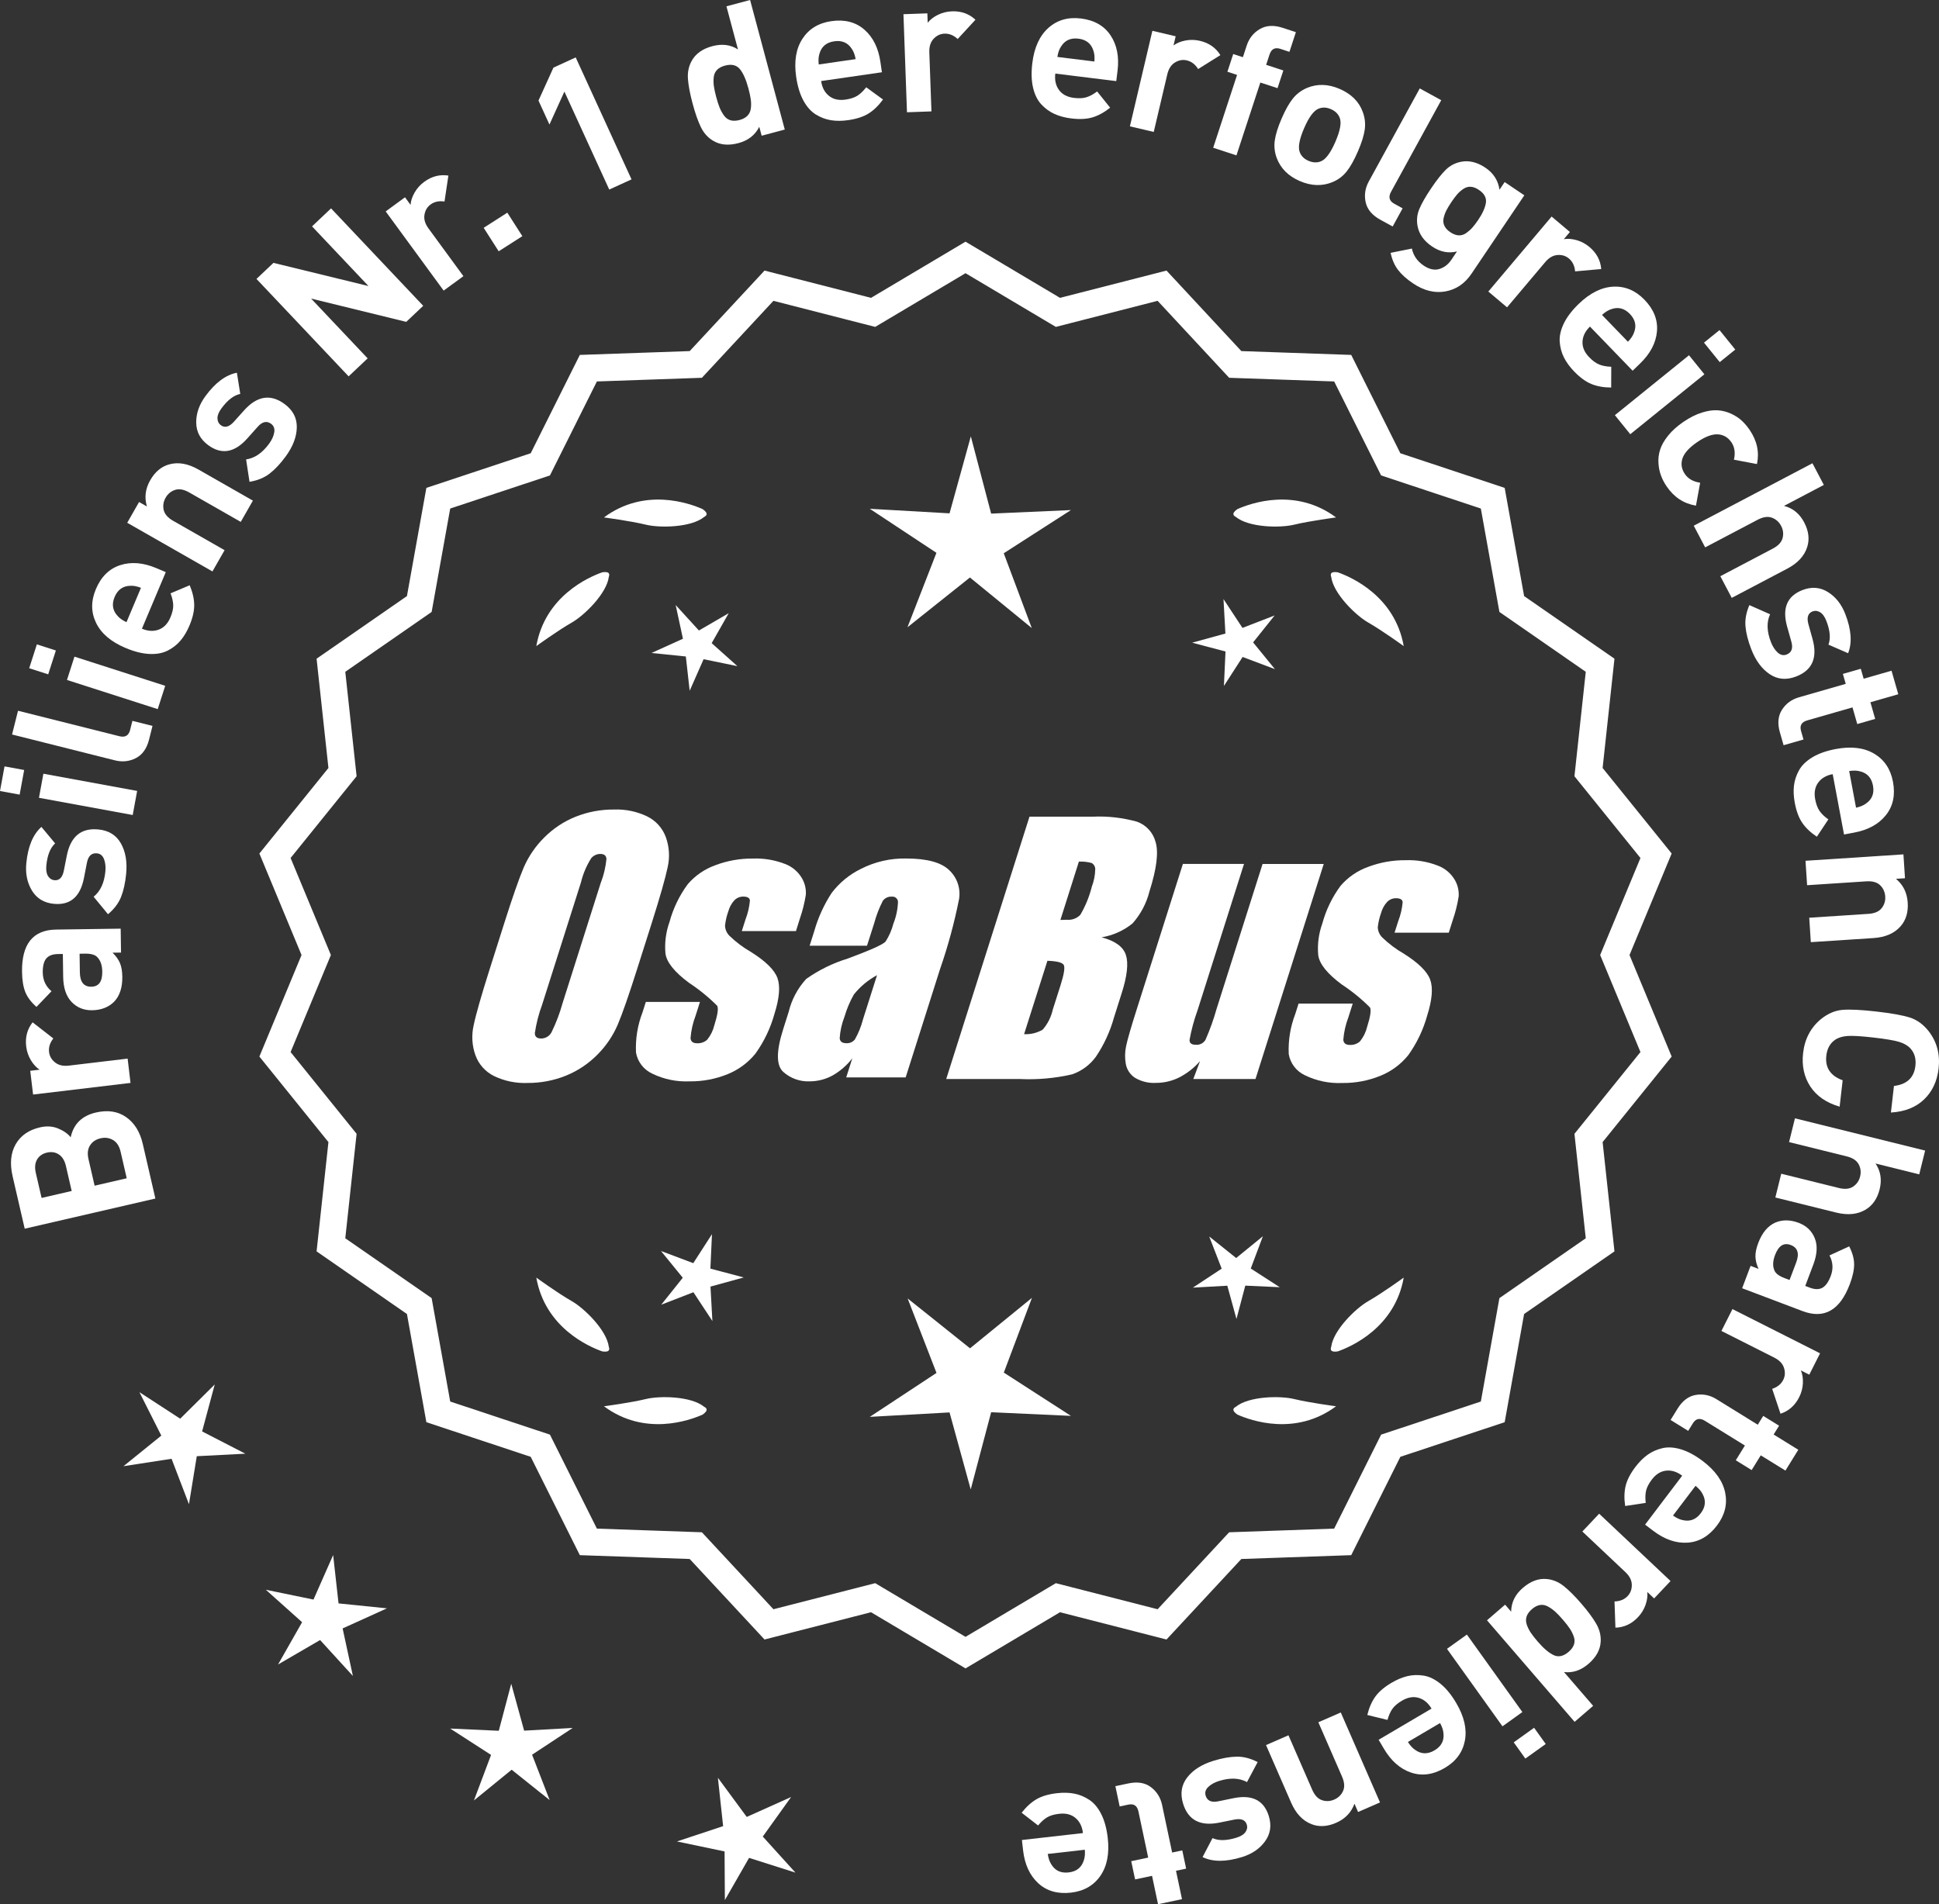
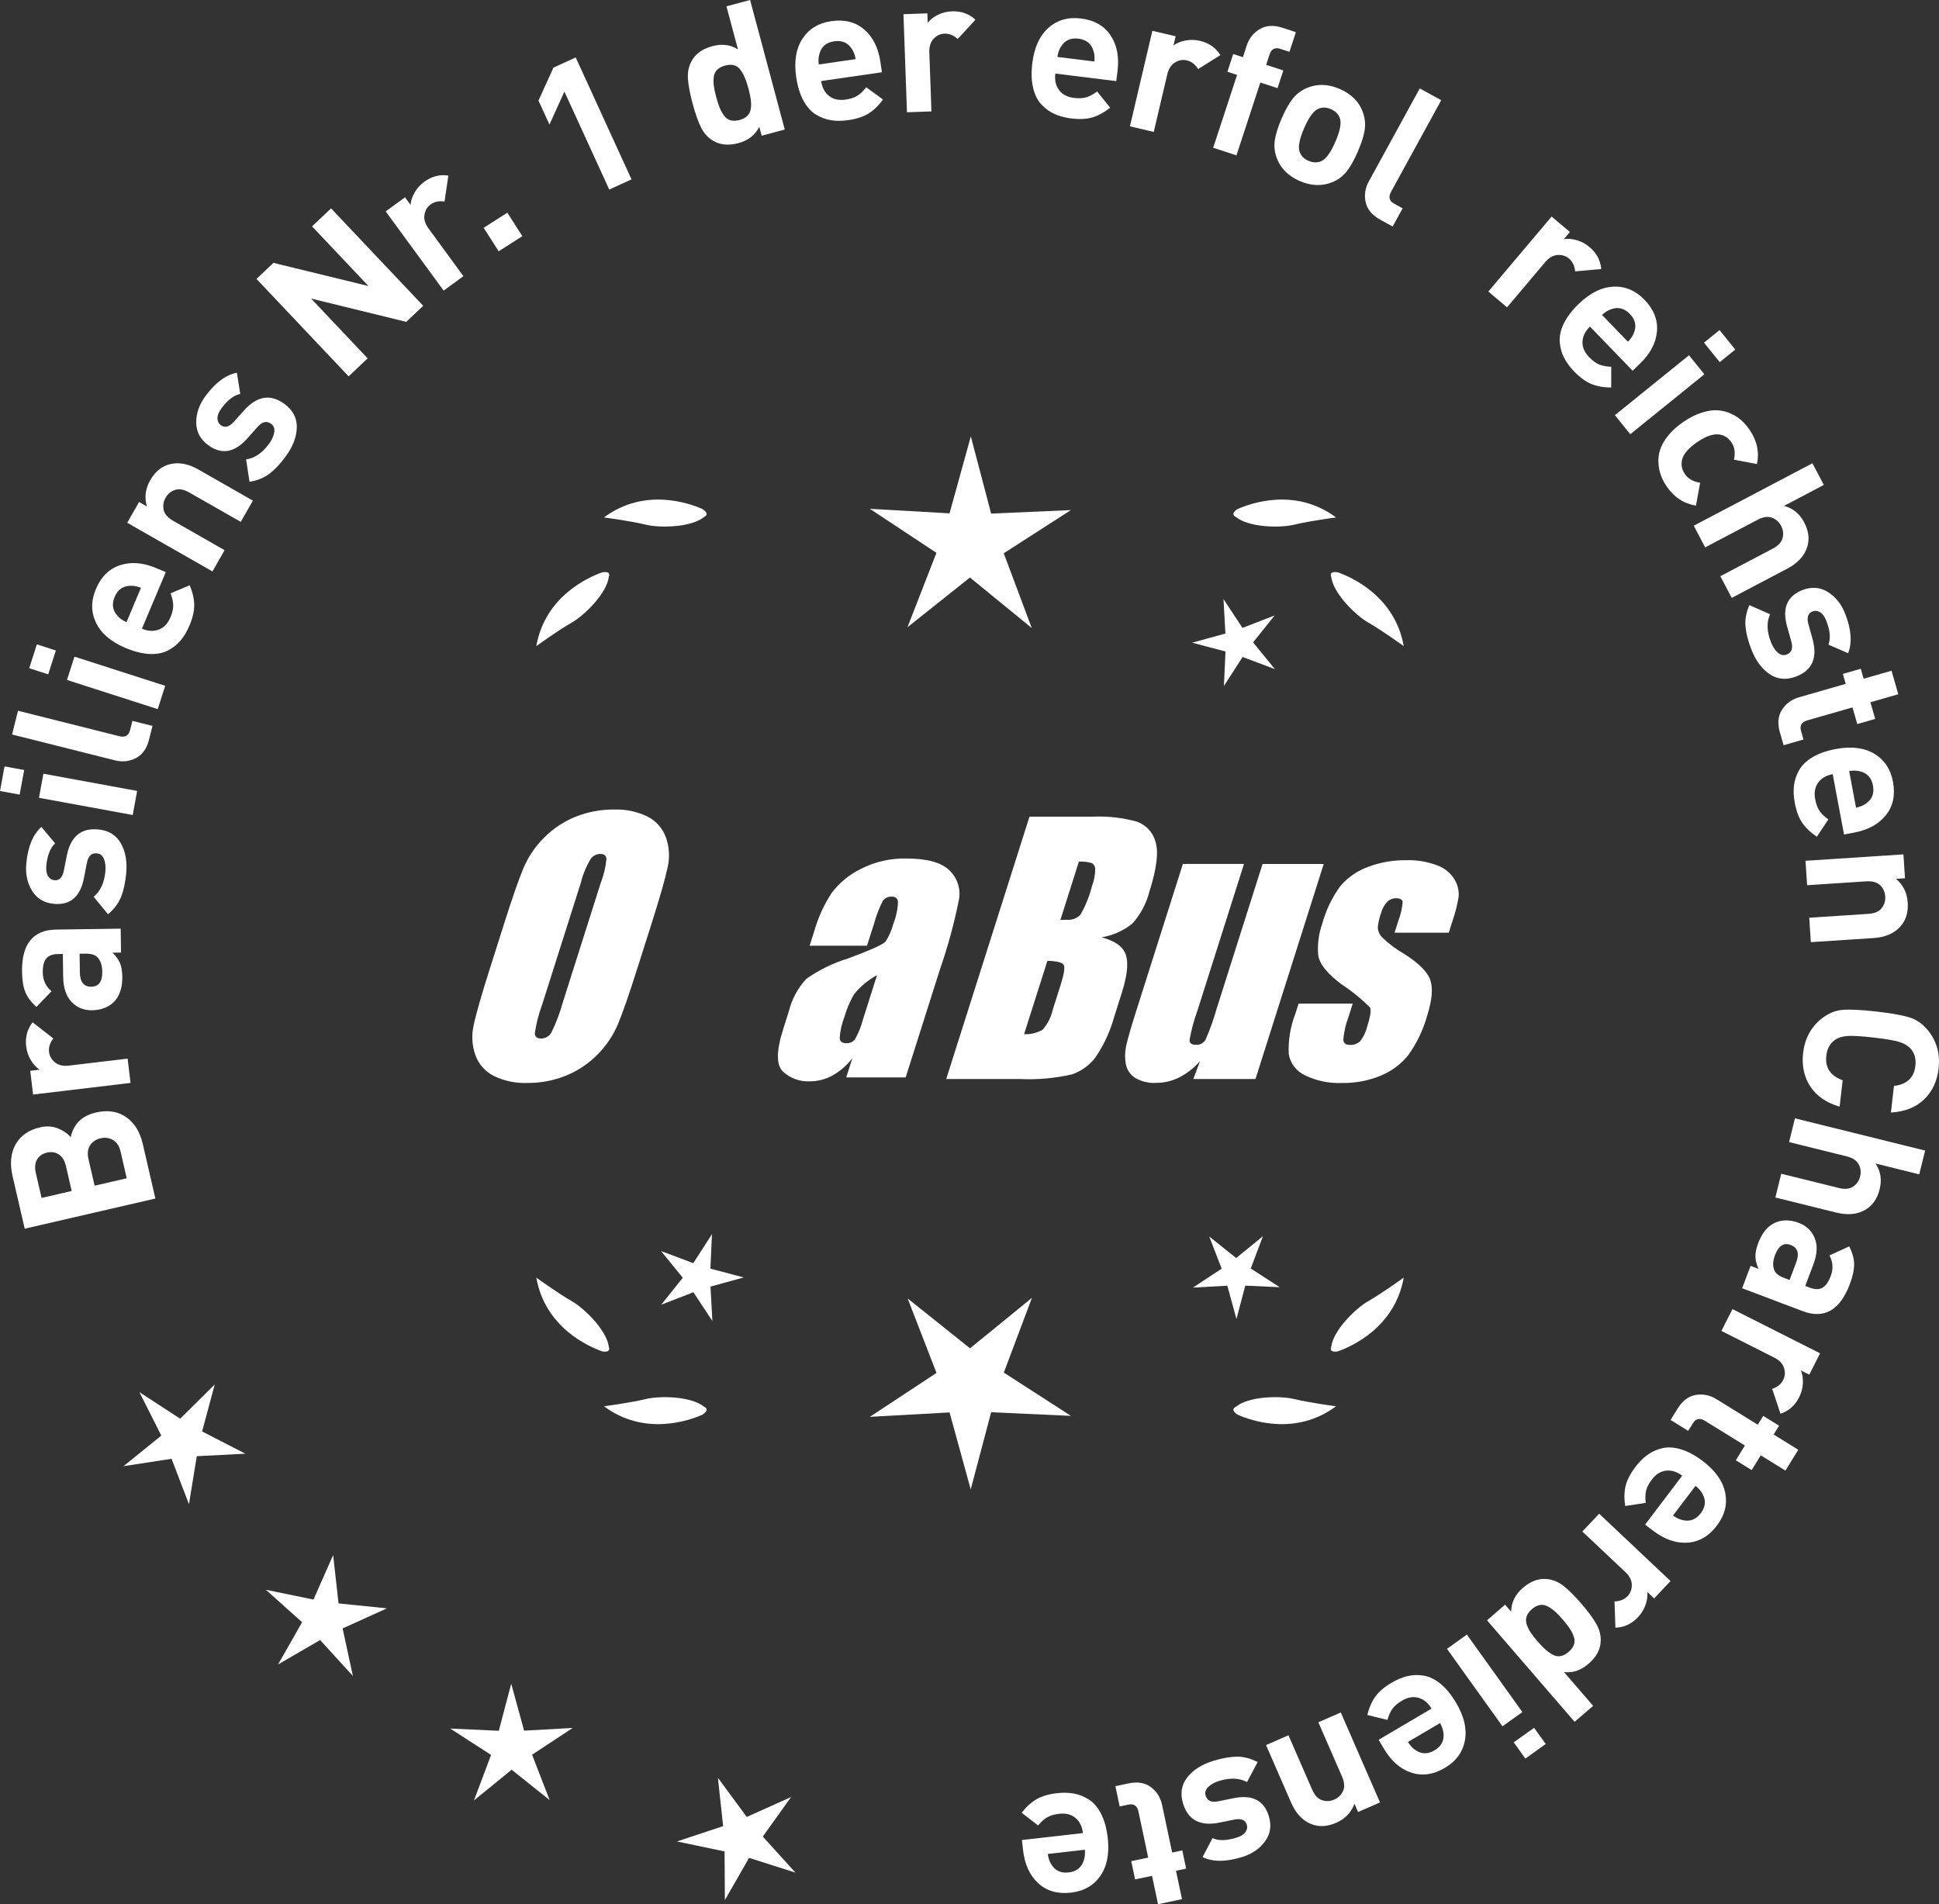
<svg xmlns="http://www.w3.org/2000/svg" id="Layer_2" data-name="Layer 2" viewBox="0 0 298.526 293.186">
  <rect x="0" y="0" width="298.526" height="293.186" fill="#333333" stroke="none" />
  <defs>
    <style>
      .cls-1 {
        stroke: #fff;
        stroke-miterlimit: 10;
        stroke-width: 1.078px;
      }

      .cls-1, .cls-2 {
        fill: #fff;
      }
    </style>
  </defs>
  <g id="Layer_1-2" data-name="Layer 1">
    <g>
      <g>
        <polygon class="cls-2" points="33.062 213.159 27.743 218.432 21.465 214.347 24.836 221.035 19.011 225.744 26.414 224.604 29.092 231.599 30.296 224.207 37.776 223.821 31.117 220.392 33.062 213.159" />
        <polygon class="cls-2" points="52.122 246.871 51.29 239.428 48.265 246.28 40.928 244.77 46.51 249.765 42.808 256.276 49.283 252.511 54.331 258.045 52.751 250.723 59.573 247.631 52.122 246.871" />
        <polygon class="cls-2" points="80.695 266.463 78.708 259.24 76.792 266.482 69.31 266.139 75.604 270.199 72.967 277.209 78.773 272.477 84.625 277.153 81.918 270.168 88.173 266.047 80.695 266.463" />
        <polygon class="cls-2" points="117.437 282.768 121.801 276.68 114.967 279.747 110.526 273.715 111.331 281.163 104.222 283.523 111.553 285.059 111.601 292.549 115.327 286.051 122.465 288.32 117.437 282.768" />
      </g>
-       <path class="cls-1" d="M148.651,256.251l-14.465-8.599-16.302,4.175-11.457-12.326-16.818-.586-7.52-15.055-15.972-5.301-2.974-16.563-13.831-9.586,1.813-16.73-10.57-13.094,6.453-15.542-6.453-15.542,10.57-13.094-1.813-16.73,13.831-9.586,2.974-16.563,15.972-5.301,7.52-15.055,16.818-.586,11.457-12.326,16.302,4.175,14.465-8.599,14.465,8.599,16.302-4.175,11.457,12.326,16.818.586,7.52,15.055,15.972,5.301,2.974,16.563,13.831,9.586-1.813,16.73,10.57,13.094-6.453,15.542,6.453,15.542-10.57,13.094,1.813,16.73-13.831,9.586-2.974,16.563-15.972,5.301-7.52,15.055-16.818.586-11.457,12.326-16.302-4.175-14.465,8.599ZM134.663,244.333l13.988,8.315,13.988-8.315,15.764,4.038,11.079-11.92,16.263-.567,7.272-14.558,15.445-5.126,2.876-16.017,13.375-9.27-1.753-16.179,10.222-12.662-6.24-15.029,6.24-15.029-10.222-12.662,1.753-16.178-13.375-9.27-2.876-16.017-15.445-5.126-7.272-14.558-16.263-.567-11.079-11.92-15.764,4.038-13.988-8.316-13.988,8.316-15.764-4.038-11.079,11.92-16.263.567-7.272,14.558-15.445,5.126-2.876,16.017-13.375,9.27,1.753,16.178-10.222,12.662,6.24,15.029-6.24,15.029,10.222,12.662-1.753,16.179,13.375,9.27,2.876,16.017,15.445,5.126,7.272,14.558,16.263.567,11.079,11.92,15.764-4.038Z" />
      <g>
        <polygon class="cls-2" points="109.371 195.326 109.614 190.02 106.736 194.484 101.765 192.613 105.12 196.73 101.805 200.88 106.757 198.961 109.679 203.396 109.385 198.093 114.506 196.684 109.371 195.326" />
        <polygon class="cls-2" points="158.877 199.825 149.346 207.594 139.739 199.918 144.182 211.384 133.913 218.149 146.191 217.466 149.451 229.322 152.596 217.435 164.88 217.998 154.546 211.334 158.877 199.825" />
        <polygon class="cls-2" points="192.565 195.308 194.435 190.338 190.319 193.693 186.169 190.378 188.088 195.33 183.653 198.252 188.956 197.957 190.364 203.078 191.723 197.944 197.028 198.187 192.565 195.308" />
      </g>
      <g>
        <path class="cls-2" d="M190.265,216.602c-.197.099-.32.215-.359.348-.001.002-.003.003-.005.005.001 0.0.002.001.003.001-.063.227.115.505.606.846,2.043.909,8.925,3.375,15.191-1.283,0,0-4.07-.534-6.459-1.115-2.166-.527-6.98-.443-8.977,1.198Z" />
        <path class="cls-2" d="M204.929,207.868c0.0.002-0.0.004-0.0.007.001-0.0.002-.001.003-.001.11.208.43.288,1.022.199,2.109-.742,8.805-3.676,10.161-11.365,0,0-3.325,2.407-5.461,3.625-1.936,1.104-5.378,4.471-5.703,7.036-.075.207-.085.376-.022.5Z" />
      </g>
      <g>
        <path class="cls-2" d="M108.419,216.602c.197.099.32.215.359.348.001.002.003.003.005.005-.001 0-.002.001-.003.001.063.227-.115.505-.606.846-2.043.909-8.925,3.375-15.191-1.283,0,0,4.07-.534,6.459-1.115,2.166-.527,6.98-.443,8.977,1.198Z" />
        <path class="cls-2" d="M93.755,207.868c-0.0.002 0.0.004 0.0.007-.001-0-.002-.001-.003-.001-.11.208-.43.288-1.022.199-2.109-.742-8.805-3.676-10.161-11.365,0,0,3.325,2.407,5.461,3.625,1.936,1.104,5.378,4.471,5.703,7.036.075.207.085.376.022.5Z" />
      </g>
      <g>
        <path class="cls-2" d="M108.419,79.586c.197-.099.32-.215.359-.348.001-.002.003-.003.005-.005-.001-0-.002-.001-.003-.001.063-.227-.115-.505-.606-.846-2.043-.909-8.925-3.375-15.191,1.283,0,0,4.07.534,6.459,1.115,2.166.527,6.98.443,8.977-1.198Z" />
        <path class="cls-2" d="M93.755,88.319c-0-.002 0-.004 0-.007-.001 0-.002.001-.003.001-.11-.208-.43-.288-1.022-.199-2.109.742-8.805,3.676-10.161,11.365,0,0,3.325-2.407,5.461-3.625,1.936-1.104,5.378-4.471,5.703-7.036.075-.207.085-.376.022-.5Z" />
      </g>
      <g>
        <path class="cls-2" d="M190.265,79.586c-.197-.099-.32-.215-.359-.348-.001-.002-.003-.003-.005-.005.001-0.0.002-.001.003-.001-.063-.227.115-.505.606-.846,2.043-.909,8.925-3.375,15.191,1.283,0,0-4.07.534-6.459,1.115-2.166.527-6.98.443-8.977-1.198Z" />
        <path class="cls-2" d="M204.929,88.319c0-.002-0-.004-0-.007.001 0.0.002.001.003.001.11-.208.43-.288,1.022-.199,2.109.742,8.805,3.676,10.161,11.365,0,0-3.325-2.407-5.461-3.625-1.936-1.104-5.378-4.471-5.703-7.036-.075-.207-.085-.376-.022-.5Z" />
      </g>
      <g id="Group_4" data-name="Group 4">
        <g id="Group_1" data-name="Group 1">
          <path id="Path_1" data-name="Path 1" class="cls-2" d="M98.109,149.145c-1.287,4.058-2.289,6.932-3.006,8.623-.743,1.73-1.811,3.301-3.145,4.628-1.374,1.392-3.018,2.488-4.831,3.221-1.89.759-3.911,1.14-5.947,1.123-1.762.067-3.514-.296-5.104-1.059-1.333-.652-2.362-1.794-2.872-3.188-.534-1.48-.633-3.081-.285-4.615.343-1.661,1.174-4.572,2.493-8.734l2.193-6.911c1.287-4.058,2.289-6.932,3.006-8.623.743-1.73,1.811-3.301,3.145-4.628,1.374-1.392,3.018-2.488,4.831-3.221,1.89-.757,3.911-1.138,5.947-1.12,1.762-.067,3.514.296,5.104,1.059,1.332.654,2.36,1.796,2.872,3.189.534,1.48.633,3.082.285,4.616-.343,1.661-1.173,4.571-2.492,8.731l-2.194,6.909ZM92.518,135.871c.442-1.159.728-2.373.849-3.608-.025-.526-.342-.786-.951-.786-.528.006-1.028.236-1.375.634-.738,1.153-1.278,2.422-1.598,3.754l-5.99,18.863c-.521,1.405-.892,2.861-1.11,4.343,0,.552.337.824.98.824.663-.002,1.272-.367,1.586-.951.708-1.449,1.281-2.96,1.712-4.514l5.891-18.565.005.005Z" />
-           <path id="Path_2" data-name="Path 2" class="cls-2" d="M122.545,143.353h-8.337l.571-1.795c.36-.932.588-1.91.678-2.904-.032-.406-.374-.609-1.027-.609-.511-.005-1.002.199-1.36.563-.44.48-.76,1.059-.932,1.687-.261.721-.434,1.471-.516,2.234.027.588.273,1.145.692,1.559.987.957,2.09,1.787,3.283,2.47,2.283,1.433,3.65,2.78,4.102,4.039.45,1.262.298,3.1-.469,5.516-.606,2.188-1.593,4.253-2.916,6.099-1.134,1.403-2.607,2.494-4.28,3.17-1.866.76-3.866,1.137-5.881,1.11-1.989.089-3.969-.323-5.758-1.198-1.308-.611-2.234-1.824-2.479-3.246-.096-2.11.247-4.217,1.008-6.188l.507-1.598h8.334l-.665,2.097c-.426,1.113-.691,2.281-.786,3.469.038.533.375.799.995.799.573.035,1.136-.159,1.566-.539.535-.66.914-1.431,1.11-2.258.501-1.579.646-2.568.436-2.968-1.324-1.328-2.782-2.516-4.35-3.545-2.238-1.661-3.445-3.17-3.62-4.527-.144-1.635.068-3.281.622-4.825.569-2.111,1.53-4.096,2.831-5.852,1.142-1.318,2.605-2.319,4.247-2.904,1.841-.694,3.795-1.04,5.763-1.02,1.695-.065,3.385.22,4.965.837,1.093.416,2.01,1.195,2.597,2.206.446.77.652,1.655.589,2.543-.197,1.246-.505,2.473-.919,3.665l-.603,1.927v-.013Z" />
          <path id="Path_3" data-name="Path 3" class="cls-2" d="M133.483,145.605h-8.832l.704-2.219c.594-2.102,1.506-4.101,2.703-5.929,1.19-1.558,2.727-2.818,4.489-3.678,2.159-1.102,4.557-1.651,6.981-1.598,3.183,0,5.391.602,6.626,1.807,1.207,1.138,1.77,2.801,1.503,4.439-.732,3.678-1.717,7.301-2.948,10.842l-5.275,16.619h-9.151l.939-2.948c-.833,1.085-1.877,1.991-3.069,2.663-1.084.587-2.299.892-3.532.888-1.495.057-2.952-.476-4.058-1.483-1.059-.989-1.059-3.155,0-6.499l.863-2.723c.457-1.89,1.387-3.633,2.701-5.066,1.961-1.384,4.13-2.445,6.425-3.145,3.5-1.3,5.432-2.171,5.795-2.614.543-.846.947-1.772,1.198-2.745.429-1.076.669-2.218.71-3.376-.029-.466-.43-.82-.895-.792-.018.001-.037.003-.055.005-.549-.041-1.079.21-1.395.66-.559,1.094-1.001,2.244-1.319,3.43l-1.105,3.462ZM135.027,150.144c-1.375.739-2.587,1.749-3.563,2.968-.617,1.087-1.105,2.242-1.452,3.442-.417,1.06-.665,2.179-.735,3.316.057.494.387.748,1.008.748.515.039,1.016-.18,1.337-.584.548-.968.966-2.005,1.243-3.082l2.162-6.809Z" />
        </g>
        <g id="Group_3" data-name="Group 3">
          <path id="Path_7" data-name="Path 7" class="cls-2" d="M158.49,125.739h9.778c2.286-.102,4.574.159,6.778.773,1.417.502,2.491,1.676,2.866,3.132.482,1.573.169,4.102-.939,7.589-.458,1.832-1.352,3.527-2.606,4.939-1.376,1.117-3.019,1.855-4.768,2.143,2.092.552,3.341,1.458,3.747,2.732s.191,3.227-.647,5.852l-1.186,3.747c-.599,2.16-1.543,4.209-2.797,6.068-.911,1.247-2.181,2.187-3.64,2.694-2.64.61-5.352.853-8.059.723h-11.338l12.82-40.394h-.012ZM161.261,147.922l-3.594,11.305c1.003.055,2-.187,2.866-.697.763-.878,1.295-1.933,1.548-3.069l1.198-3.766c.552-1.731.712-2.779.481-3.145-.229-.368-1.059-.571-2.505-.622l.005-.007ZM166.105,132.654l-2.847,8.985c.425-.019.755-.025.989-.025.773.074,1.538-.207,2.08-.762.796-1.36,1.394-2.827,1.775-4.356.325-.849.501-1.747.519-2.656.007-.396-.201-.766-.545-.964-.638-.177-1.299-.25-1.96-.218l-.012-.003Z" />
          <path id="Path_8" data-name="Path 8" class="cls-2" d="M203.8,133.024l-10.506,33.107h-9.574l1.034-2.752c-.9,1.034-1.989,1.886-3.208,2.511-1.107.552-2.327.839-3.563.837-1.145.071-2.284-.208-3.267-.799-.732-.487-1.233-1.252-1.389-2.118-.163-.914-.146-1.851.051-2.759.197-.957.742-2.86,1.649-5.7l7.089-22.332h9.409l-7.152,22.528c-.542,1.492-.956,3.028-1.236,4.59,0,.481.317.723.97.723.596.053,1.171-.237,1.483-.748.687-1.562,1.264-3.17,1.725-4.812l7.07-22.28h9.409l.005.004Z" />
          <path id="Path_9" data-name="Path 9" class="cls-2" d="M223.042,143.607h-8.338l.571-1.795c.36-.932.588-1.91.678-2.904-.032-.406-.374-.609-1.027-.609-.511-.004-1.001.199-1.359.563-.44.48-.76,1.059-.932,1.687-.26.721-.432,1.47-.514,2.231.027.588.273,1.145.692,1.559.986.958,2.089,1.788,3.281,2.472,2.283,1.433,3.65,2.78,4.102,4.039.45,1.262.298,3.1-.469,5.516-.606,2.188-1.593,4.253-2.916,6.099-1.134,1.403-2.607,2.494-4.28,3.17-1.866.76-3.866,1.137-5.881,1.11-1.989.089-3.969-.323-5.758-1.198-1.308-.611-2.234-1.824-2.479-3.246-.096-2.11.247-4.217,1.008-6.188l.507-1.598h8.338l-.665,2.099c-.426,1.113-.691,2.281-.786,3.469.038.533.375.799.995.799.573.035,1.136-.159,1.566-.539.535-.66.914-1.431,1.11-2.258.501-1.579.646-2.568.436-2.968-1.324-1.328-2.782-2.516-4.35-3.545-2.238-1.661-3.445-3.17-3.62-4.527-.144-1.635.068-3.281.622-4.825.569-2.111,1.53-4.096,2.831-5.852,1.142-1.318,2.605-2.319,4.247-2.904,1.841-.694,3.795-1.04,5.763-1.02,1.695-.065,3.385.22,4.965.837,1.096.414,2.016,1.194,2.606,2.206.446.77.652,1.655.589,2.543-.197,1.246-.505,2.473-.919,3.665l-.609,1.921-.007-.009Z" />
        </g>
      </g>
      <g>
        <path class="cls-2" d="M14.764,171.291c1.828-.422,3.381-.185,4.659.71,1.277.896,2.13,2.267,2.556,4.113l1.943,8.42-20.118,4.644-1.866-8.082c-.447-1.94-.289-3.579.474-4.916.763-1.336,2.011-2.205,3.744-2.604,1.016-.235,1.949-.177,2.793.173.845.351,1.49.802,1.934,1.354.44-2.046,1.735-3.317,3.882-3.812ZM9.068,177.754c-.527-.354-1.14-.451-1.838-.29-.696.161-1.205.516-1.525,1.066-.318.55-.382,1.239-.191,2.068l.888,3.843,4.633-1.07-.886-3.843c-.192-.829-.552-1.42-1.08-1.775ZM17.41,175.531c-.575-.344-1.221-.433-1.938-.268-.716.166-1.251.527-1.608,1.086s-.438,1.262-.242,2.11l.945,4.097,4.944-1.141-.945-4.097c-.196-.848-.581-1.443-1.156-1.787Z" />
        <path class="cls-2" d="M5.021,157.404l3.188,2.482c-.523.666-.742,1.364-.656,2.094.076.633.384,1.166.922,1.598s1.249.596,2.132.491l9.042-1.079.446,3.743-15.002,1.791-.437-3.657,1.439-.172c-.506-.329-.953-.815-1.342-1.46-.388-.645-.629-1.351-.721-2.119-.169-1.42.16-2.657.988-3.71Z" />
        <path class="cls-2" d="M18.58,142.981l.053,3.683-1.305.019c.529.514.909,1.045,1.139,1.593s.352,1.247.364,2.097c.024,1.682-.403,2.975-1.279,3.876-.858.844-1.983,1.275-3.374,1.295-1.276.019-2.331-.411-3.166-1.289-.834-.877-1.264-2.167-1.287-3.868l-.05-3.508-.754.011c-.832.012-1.434.243-1.805.693-.369.45-.547,1.168-.533,2.153.017,1.18.465,2.14,1.346,2.881l-2.315,2.411c-.821-.723-1.394-1.483-1.715-2.281-.32-.797-.489-1.834-.507-3.111-.062-4.291,1.686-6.462,5.243-6.513l9.945-.142ZM13.066,146.83l-.812.012.041,2.87c.021,1.489.612,2.225,1.771,2.208,1.141-.016,1.7-.788,1.679-2.315-.015-.986-.267-1.727-.757-2.223-.334-.382-.975-.566-1.923-.553Z" />
        <path class="cls-2" d="M15.138,127.706c1.597.156,2.756.872,3.476,2.147.72,1.275.989,2.846.806,4.712-.137,1.385-.397,2.564-.783,3.536-.388.973-1.058,1.859-2.009,2.659l-2.214-2.693c1.034-.832,1.636-2.122,1.808-3.874.071-.73.003-1.369-.206-1.914-.208-.545-.573-.843-1.091-.894-.828-.081-1.342.403-1.542,1.452l-.469,2.402c-.571,2.858-2.117,4.164-4.638,3.917-1.502-.147-2.62-.825-3.355-2.034-.737-1.208-1.026-2.621-.867-4.237.251-2.559,1.025-4.416,2.323-5.57l2.112,2.538c-.747.684-1.198,1.815-1.354,3.393-.07.712.019,1.26.261,1.643.244.383.569.595.974.634.751.074,1.233-.403,1.45-1.431l.464-2.344c.581-2.954,2.199-4.301,4.854-4.041Z" />
        <path class="cls-2" d="M3.721,118.553l-.696,3.793-3.024-.555.696-3.793,3.024.555ZM21.115,121.776l-.682,3.708-14.434-2.65.682-3.708,14.434,2.65Z" />
        <path class="cls-2" d="M23.478,111.765l-.522,2.081c-.354,1.407-1.034,2.367-2.041,2.881-1.006.515-2.08.628-3.225.341l-15.834-3.98.919-3.656,15.609,3.923c.881.221,1.431-.099,1.646-.961l.354-1.406,3.093.777Z" />
        <path class="cls-2" d="M8.602,100.153l-1.18,3.672-2.927-.94,1.18-3.672,2.927.94ZM25.436,105.592l-1.153,3.589-13.971-4.489,1.153-3.589,13.971,4.489Z" />
        <path class="cls-2" d="M25.525,88.086l-3.673,8.711c.926.391,1.787.439,2.583.145s1.395-.922,1.802-1.884c.301-.713.444-1.339.431-1.88-.014-.541-.15-1.149-.411-1.825l2.948-1.243c.451,1.071.682,2.077.695,3.016s-.232,2.006-.735,3.199c-.376.892-.827,1.65-1.354,2.278-.526.627-1.179,1.144-1.959,1.55s-1.726.584-2.839.535c-1.11-.05-2.345-.36-3.697-.931-2.228-.939-3.736-2.226-4.526-3.86-.79-1.634-.799-3.368-.024-5.203.804-1.906,2.05-3.132,3.739-3.679s3.539-.396,5.553.453l1.469.62ZM21.705,90.503c-.612-.237-1.157-.341-1.632-.311-1.142.022-1.949.594-2.424,1.716-.473,1.123-.317,2.1.464,2.933.309.362.764.679,1.361.952l2.23-5.291Z" />
        <path class="cls-2" d="M38.935,77.079l-1.869,3.274-7.933-4.53c-.823-.47-1.55-.601-2.18-.394-.63.208-1.114.605-1.449,1.193-.347.604-.447,1.231-.306,1.879.142.649.624,1.208,1.446,1.678l7.933,4.53-1.869,3.273-13.12-7.492,1.826-3.198,1.208.69c-.417-1.374-.248-2.724.511-4.05.738-1.293,1.714-2.104,2.927-2.436,1.398-.381,2.895-.117,4.489.794l8.386,4.789Z" />
        <path class="cls-2" d="M43.803,62.199c1.294.95,1.923,2.157,1.891,3.621s-.604,2.952-1.714,4.463c-.823,1.122-1.65,2.002-2.479,2.64-.829.638-1.858,1.059-3.086,1.26l-.526-3.446c1.312-.187,2.49-.989,3.532-2.407.435-.592.701-1.176.8-1.751s-.062-1.017-.482-1.326c-.669-.492-1.358-.338-2.065.461l-1.63,1.826c-1.951,2.166-3.946,2.499-5.987.999-1.216-.893-1.831-2.047-1.847-3.462s.457-2.777,1.418-4.086c1.522-2.072,3.138-3.273,4.844-3.603l.519,3.261c-.991.207-1.957.949-2.896,2.227-.425.577-.628,1.092-.614,1.546.014.455.186.801.513,1.042.606.447,1.266.284,1.979-.489l1.595-1.779c2.008-2.243,4.086-2.575,6.237-.995Z" />
        <path class="cls-2" d="M65.157,47.085l-2.612,2.471-14.649-3.588,8.707,9.208-2.929,2.77-14.187-15.002,2.612-2.471,14.629,3.567-8.688-9.187,2.929-2.77,14.188,15.001Z" />
        <path class="cls-2" d="M69.034,27.032l-.598,3.996c-.838-.129-1.554.022-2.146.456-.516.377-.828.906-.94,1.587-.113.681.093,1.381.619,2.098l5.377,7.349-3.042,2.226-8.923-12.193,2.973-2.175.856,1.17c.037-.603.242-1.231.613-1.886s.869-1.21,1.492-1.667c1.155-.845,2.396-1.165,3.719-.96Z" />
        <path class="cls-2" d="M80.419,36.362l-3.641,2.328-2.312-3.616,3.641-2.329,2.312,3.616Z" />
        <path class="cls-2" d="M97.227,27.617l-3.429,1.569-6.903-15.083-2.303,5.073-1.688-3.692,2.303-5.073,3.427-1.569,8.594,18.775Z" />
        <path class="cls-2" d="M120.823,19.946l-3.559.952-.367-1.373c-.641,1.272-1.708,2.108-3.202,2.508-1.531.41-2.834.289-3.91-.365-.811-.483-1.438-1.186-1.885-2.107-.446-.921-.872-2.138-1.276-3.651-.399-1.494-.637-2.751-.71-3.773-.073-1.021.12-1.943.58-2.767.605-1.103,1.665-1.857,3.178-2.262,1.494-.399,2.81-.231,3.948.505l-1.776-6.64,3.642-.974,5.338,19.946ZM115.225,13.609c-.366-1.363-.807-2.356-1.322-2.979-.518-.622-1.28-.798-2.289-.528-.522.14-.93.359-1.219.656-.292.299-.462.674-.51,1.127-.049.454-.042.907.018,1.361.062.454.184,1.017.363,1.689s.357,1.221.53,1.645.396.825.667,1.202c.271.378.606.624,1.007.736.4.113.862.1,1.386-.041.523-.14.929-.358,1.22-.657.291-.297.465-.674.523-1.13.059-.456.054-.92-.013-1.393s-.187-1.036-.361-1.689Z" />
        <path class="cls-2" d="M135.777,11.125l-9.356,1.355c.145.995.548,1.757,1.211,2.286.662.529,1.511.719,2.543.569.766-.111,1.376-.311,1.833-.602.456-.291.906-.722,1.352-1.294l2.586,1.881c-.684.939-1.426,1.657-2.223,2.153-.797.497-1.837.838-3.118,1.023-.958.139-1.84.144-2.649.017-.81-.126-1.59-.419-2.34-.877-.75-.458-1.392-1.176-1.925-2.153-.531-.978-.903-2.193-1.113-3.648-.347-2.392-.024-4.348.967-5.869.991-1.521,2.472-2.424,4.442-2.709,2.047-.296,3.741.137,5.083,1.3,1.34,1.164,2.167,2.827,2.479,4.989l.229,1.578ZM131.734,9.103c-.113-.647-.307-1.167-.578-1.557-.608-.967-1.516-1.363-2.721-1.188-1.206.175-1.963.812-2.272,1.911-.149.452-.187,1.004-.111,1.657l5.683-.823Z" />
        <path class="cls-2" d="M150.18,3.037l-2.737,2.971c-.621-.577-1.297-.853-2.031-.826-.638.022-1.194.285-1.669.785-.476.501-.697,1.196-.666,2.084l.327,9.1-3.767.135-.543-15.099,3.68-.132.053,1.449c.369-.477.892-.883,1.567-1.217.674-.334,1.397-.515,2.171-.542,1.43-.051,2.635.379,3.615,1.292Z" />
        <path class="cls-2" d="M171.857,12.487l-9.382-1.158c-.124.998.065,1.839.565,2.524.499.686,1.268,1.092,2.304,1.22.767.094,1.409.062,1.927-.099.516-.16,1.063-.458,1.643-.893l2.001,2.497c-.907.726-1.812,1.223-2.712,1.492-.899.269-1.992.323-3.278.165-.96-.118-1.812-.346-2.561-.681-.747-.335-1.422-.823-2.025-1.462-.603-.64-1.032-1.501-1.288-2.584s-.293-2.354-.114-3.812c.296-2.398,1.122-4.201,2.479-5.407,1.356-1.206,3.023-1.687,4.999-1.443,2.054.253,3.573,1.118,4.561,2.593.986,1.476,1.347,3.297,1.079,5.466l-.196,1.583ZM168.49,9.47c.061-.654.012-1.206-.146-1.654-.333-1.093-1.104-1.714-2.312-1.863-1.209-.148-2.107.266-2.696,1.246-.263.396-.445.919-.544,1.569l5.699.703Z" />
        <path class="cls-2" d="M187.888,8.487l-3.424,2.144c-.446-.72-1.026-1.165-1.742-1.333-.62-.146-1.227-.04-1.816.317-.592.358-.989.97-1.192,1.835l-2.085,8.864-3.67-.863,3.46-14.707,3.586.843-.332,1.412c.481-.363,1.093-.617,1.832-.761.737-.144,1.484-.127,2.238.05,1.391.328,2.44,1.061,3.146,2.2Z" />
        <path class="cls-2" d="M196.686,13.575l-2.646-.867-3.678,11.215-3.582-1.174,3.678-11.215-1.488-.488.896-2.728,1.488.488.587-1.791c.366-1.121,1.042-1.967,2.023-2.541s2.151-.637,3.511-.191l2.039.668-.993,3.031-1.405-.461c-.827-.271-1.382.025-1.665.889l-.515,1.571,2.645.868-.895,2.728Z" />
        <path class="cls-2" d="M209.061,23.312c-.575,1.331-1.153,2.36-1.733,3.09-.579.729-1.305,1.273-2.175,1.633-1.593.66-3.274.605-5.049-.163-1.757-.76-2.94-1.946-3.548-3.558-.327-.9-.424-1.81-.287-2.731.134-.921.486-2.038,1.055-3.351.568-1.312,1.14-2.33,1.715-3.049.575-.72,1.303-1.27,2.182-1.647,1.592-.66,3.265-.609,5.022.151,1.81.783,3.001,1.973,3.574,3.569.327.899.425,1.806.294,2.718-.133.912-.482,2.025-1.05,3.338ZM205.6,21.815c.745-1.721.963-2.954.652-3.699-.23-.585-.684-1.023-1.357-1.315-.656-.284-1.277-.31-1.862-.079-.755.284-1.505,1.287-2.25,3.008-.752,1.739-.974,2.98-.664,3.726.231.585.676,1.019,1.332,1.303.674.291,1.304.322,1.888.09.757-.284,1.51-1.295,2.262-3.034Z" />
        <path class="cls-2" d="M214.413,34.873l-1.884-1.031c-1.271-.697-2.029-1.597-2.273-2.701-.243-1.104-.082-2.172.484-3.207l7.844-14.319,3.307,1.812-7.733,14.115c-.437.797-.265,1.409.516,1.836l1.271.697-1.531,2.798Z" />
-         <path class="cls-2" d="M226.549,42.144c-1.026,1.523-2.368,2.431-4.023,2.727-1.656.294-3.317-.12-4.985-1.244-.994-.67-1.763-1.362-2.307-2.078-.542-.716-.922-1.59-1.136-2.62l3.276-.659c.226,1.084.826,1.956,1.805,2.615.865.583,1.674.76,2.422.531.75-.229,1.368-.705,1.854-1.426l.858-1.275c-1.315.326-2.59.073-3.824-.759-1.251-.842-1.997-1.881-2.236-3.116-.179-.912-.092-1.792.259-2.641.35-.848.957-1.913,1.821-3.196s1.62-2.241,2.271-2.876c.649-.634,1.43-1.041,2.343-1.219,1.234-.24,2.485.066,3.752.92,1.234.832,1.954,1.959,2.162,3.381l.794-1.178,3.03,2.042-8.135,12.072ZM227.571,33.88c.682-1.01,1.08-1.896,1.195-2.656.117-.761-.242-1.423-1.075-1.984-.449-.303-.871-.464-1.265-.485s-.772.091-1.136.336c-.363.245-.679.521-.944.832-.268.31-.563.705-.888,1.186-.323.481-.579.903-.766,1.267-.188.363-.33.757-.429,1.18-.099.423-.062.82.107,1.191.169.371.479.708.927,1.01.449.302.878.463,1.285.48.407.019.788-.098,1.144-.348.355-.251.67-.528.945-.832.274-.304.574-.697.898-1.178Z" />
        <path class="cls-2" d="M246.525,41.422l-4.023.361c-.072-.845-.388-1.504-.95-1.978-.486-.412-1.074-.592-1.763-.541-.689.052-1.32.417-1.894,1.097l-5.872,6.959-2.882-2.431,9.744-11.547,2.814,2.375-.935,1.108c.595-.105,1.254-.055,1.978.152s1.381.559,1.973,1.057c1.094.923,1.695,2.052,1.81,3.387Z" />
        <path class="cls-2" d="M251.359,57.079l-6.571-6.797c-.723.699-1.105,1.472-1.147,2.318-.041.848.302,1.646,1.026,2.396.537.556,1.058.934,1.56,1.134.502.2,1.116.313,1.841.339l-.013,3.199c-1.163-.006-2.178-.188-3.048-.544-.868-.356-1.754-1-2.653-1.932-.672-.695-1.192-1.408-1.563-2.139-.371-.731-.591-1.534-.657-2.411s.141-1.816.622-2.82c.482-1.004,1.251-2.016,2.308-3.037,1.737-1.68,3.513-2.562,5.326-2.648,1.812-.085,3.411.587,4.796,2.019,1.437,1.487,2.076,3.115,1.916,4.883-.159,1.768-1.024,3.411-2.595,4.93l-1.146,1.108ZM250.634,52.616c.458-.471.768-.931.926-1.379.428-1.059.219-2.026-.628-2.902-.847-.875-1.807-1.117-2.88-.726-.453.143-.924.436-1.409.879l3.991,4.128Z" />
        <path class="cls-2" d="M250.995,66.855l-2.37-2.932,11.411-9.226,2.37,2.932-11.411,9.226ZM264.769,55.756l-2.425-3,2.392-1.933,2.424,3-2.391,1.932Z" />
        <path class="cls-2" d="M261.106,77.853c-1.875-.313-3.378-1.3-4.51-2.962-.359-.527-.648-1.079-.866-1.656-.218-.577-.351-1.217-.396-1.922-.048-.705.038-1.401.26-2.09.22-.689.631-1.408,1.232-2.156.601-.749,1.388-1.456,2.362-2.12.976-.664,1.921-1.139,2.837-1.424.917-.286,1.731-.403,2.445-.351.715.052,1.395.226,2.041.522.646.297,1.194.654,1.645,1.073.449.418.854.892,1.212,1.419,1.144,1.677,1.521,3.432,1.132,5.265l-3.546-.671c.241-1.054.112-1.948-.39-2.682-.5-.735-1.175-1.142-2.022-1.219-.891-.071-1.968.324-3.229,1.184-1.279.872-2.047,1.734-2.307,2.59-.238.817-.106,1.594.395,2.329.501.734,1.285,1.183,2.354,1.343l-.648,3.529Z" />
        <path class="cls-2" d="M266.617,92.053l-1.756-3.336,8.084-4.253c.838-.441,1.339-.983,1.504-1.627.164-.644.088-1.265-.227-1.863-.325-.616-.798-1.038-1.421-1.268s-1.354-.123-2.192.318l-8.084,4.253-1.756-3.336,18.273-9.615,1.754,3.337-6.132,3.227c1.363.352,2.397,1.196,3.101,2.53.692,1.317.853,2.577.479,3.778-.431,1.384-1.457,2.503-3.082,3.358l-8.546,4.497Z" />
        <path class="cls-2" d="M276.529,104.158c-1.497.578-2.854.459-4.069-.356-1.217-.816-2.162-2.098-2.838-3.847-.502-1.298-.798-2.469-.889-3.511-.093-1.042.106-2.135.598-3.278l3.188,1.411c-.551,1.208-.509,2.631.127,4.272.263.686.612,1.225,1.043,1.618.433.393.891.496,1.378.307.775-.299,1.017-.963.725-1.989l-.661-2.356c-.774-2.81.02-4.67,2.383-5.583,1.407-.543,2.709-.44,3.912.309,1.2.749,2.092,1.881,2.678,3.396.927,2.398,1.069,4.406.429,6.021l-3.027-1.318c.359-.947.255-2.161-.317-3.639-.257-.667-.581-1.117-.972-1.35-.391-.233-.774-.276-1.152-.13-.703.271-.922.915-.654,1.931l.641,2.302c.809,2.9-.031,4.831-2.521,5.792Z" />
        <path class="cls-2" d="M274.599,114.738l-.569-1.979c-.395-1.375-.285-2.538.327-3.488.611-.95,1.484-1.588,2.619-1.914l7.19-2.065-.439-1.533,2.759-.792.44,1.533,4.292-1.233,1.041,3.624-4.293,1.233.736,2.564-2.759.793-.736-2.564-6.969,2.001c-.873.251-1.189.794-.95,1.631l.377,1.31-3.066.881Z" />
        <path class="cls-2" d="M283.904,128.483l-1.744-9.291c-.989.186-1.733.62-2.233,1.304-.501.685-.656,1.539-.463,2.565.143.76.368,1.362.678,1.806.309.443.759.875,1.349,1.295l-1.771,2.664c-.966-.645-1.715-1.355-2.243-2.131-.53-.776-.914-1.801-1.152-3.074-.179-.95-.222-1.832-.129-2.646.094-.814.354-1.606.779-2.374.427-.769,1.117-1.439,2.071-2.011.956-.573,2.154-.995,3.599-1.266,2.376-.446,4.344-.206,5.905.722,1.561.926,2.523,2.368,2.891,4.326.381,2.033.019,3.744-1.088,5.132-1.107,1.388-2.733,2.283-4.88,2.686l-1.567.294ZM285.755,124.359c.642-.141,1.152-.354,1.532-.642.94-.648,1.299-1.571,1.073-2.769s-.893-1.927-2.005-2.191c-.458-.13-1.011-.145-1.659-.042l1.059,5.644Z" />
        <path class="cls-2" d="M278.792,145.062l-.245-3.762,9.115-.596c.945-.062,1.623-.353,2.035-.875.411-.521.596-1.119.551-1.794-.045-.694-.307-1.273-.781-1.736-.477-.463-1.188-.663-2.133-.602l-9.114.596-.247-3.762,15.077-.986.24,3.675-1.388.091c1.105.916,1.708,2.136,1.807,3.66.098,1.485-.269,2.701-1.098,3.646-.956,1.089-2.351,1.694-4.183,1.813l-9.637.63Z" />
        <path class="cls-2" d="M283.227,170.39c-2.053-.604-3.559-1.643-4.519-3.115s-1.328-3.188-1.104-5.146c.252-2.19,1.182-3.942,2.791-5.256,1.049-.834,2.147-1.297,3.297-1.389,1.149-.093,2.885-.006,5.211.26,2.322.266,4.034.574,5.133.923,1.098.349,2.063,1.048,2.897,2.098,1.271,1.644,1.781,3.561,1.531,5.75-.224,1.959-.971,3.547-2.238,4.764-1.268,1.217-2.97,1.888-5.104,2.014l.469-4.092c1.992-.239,3.093-1.271,3.302-3.096.125-1.095-.133-1.99-.772-2.686-.398-.435-.969-.768-1.711-.999-.741-.231-2.064-.455-3.965-.673-1.902-.217-3.24-.297-4.015-.24-.776.058-1.407.253-1.893.586-.781.533-1.234,1.347-1.358,2.442-.212,1.844.626,3.107,2.514,3.791l-.465,4.062Z" />
        <path class="cls-2" d="M273.331,184.373l.907-3.659,8.866,2.196c.92.228,1.654.156,2.204-.216.551-.371.908-.886,1.07-1.542.167-.675.094-1.306-.219-1.891-.314-.586-.93-.993-1.849-1.22l-8.867-2.197.906-3.659,20.042,4.965-.906,3.66-6.728-1.667c.786,1.17.996,2.487.634,3.951-.356,1.445-1.075,2.492-2.151,3.142-1.242.748-2.753.901-4.536.46l-9.374-2.322Z" />
        <path class="cls-2" d="M268.217,198.346l1.303-3.445,1.221.462c-.304-.673-.462-1.307-.476-1.9-.013-.594.131-1.289.433-2.084.595-1.573,1.466-2.619,2.611-3.136,1.108-.47,2.312-.459,3.615.034,1.193.452,2.018,1.238,2.472,2.361.453,1.122.38,2.479-.223,4.071l-1.241,3.282.705.267c.777.294,1.422.299,1.932.017.511-.283.94-.885,1.288-1.807.416-1.103.353-2.161-.195-3.174l3.039-1.393c.499.974.753,1.891.758,2.751.005.859-.218,1.887-.669,3.08-1.519,4.015-3.941,5.393-7.27,4.134l-9.303-3.519ZM274.758,196.79l.76.287,1.016-2.685c.526-1.393.247-2.293-.837-2.704-1.067-.404-1.871.109-2.411,1.538-.349.922-.387,1.704-.112,2.345.171.478.699.885,1.585,1.22Z" />
        <path class="cls-2" d="M274.124,217.667l-1.282-3.831c.805-.266,1.372-.726,1.704-1.382.287-.569.326-1.183.116-1.841-.209-.658-.711-1.188-1.504-1.588l-8.13-4.104,1.699-3.365,13.488,6.808-1.659,3.288-1.296-.653c.241.554.344,1.207.311,1.96-.032.751-.224,1.473-.571,2.163-.646,1.277-1.604,2.125-2.876,2.544Z" />
        <path class="cls-2" d="M257.2,218.627l1.083-1.751c.752-1.217,1.685-1.919,2.8-2.104,1.115-.186,2.175.031,3.177.652l6.364,3.934.839-1.357,2.442,1.51-.839,1.357,3.799,2.348-1.982,3.207-3.799-2.349-1.403,2.27-2.442-1.51,1.404-2.27-6.167-3.812c-.773-.478-1.389-.347-1.846.394l-.717,1.159-2.713-1.678Z" />
        <path class="cls-2" d="M253.275,234.743l5.711-7.533c-.8-.608-1.622-.867-2.465-.779-.846.088-1.582.548-2.213,1.38-.466.616-.761,1.188-.882,1.715-.121.527-.139,1.15-.053,1.871l-3.164.476c-.173-1.149-.147-2.181.071-3.094.22-.913.721-1.886,1.503-2.918.585-.771,1.21-1.395,1.875-1.872.666-.479,1.426-.817,2.282-1.018.855-.201,1.816-.14,2.881.184,1.066.322,2.184.928,3.355,1.815,1.925,1.46,3.069,3.08,3.432,4.858.36,1.779-.06,3.461-1.264,5.048-1.249,1.648-2.76,2.529-4.531,2.641-1.772.112-3.528-.492-5.27-1.812l-1.27-.964ZM257.574,233.344c.535.382,1.037.616,1.505.704,1.111.261,2.035-.093,2.771-1.064.736-.97.828-1.956.276-2.957-.21-.427-.571-.847-1.084-1.259l-3.469,4.575Z" />
        <path class="cls-2" d="M248.708,250.609l-.139-4.038c.846-.025,1.522-.304,2.026-.839.438-.464.648-1.042.636-1.732-.013-.69-.343-1.34-.99-1.95l-6.624-6.248,2.586-2.742,10.992,10.366-2.526,2.679-1.055-.995c.071.6-.016,1.255-.262,1.967-.246.711-.634,1.349-1.165,1.911-.981,1.041-2.141,1.58-3.479,1.62Z" />
        <path class="cls-2" d="M228.937,249.471l2.788-2.406.928,1.076c.023-1.424.62-2.641,1.792-3.651,1.199-1.036,2.426-1.494,3.679-1.374.939.083,1.811.441,2.614,1.077.803.634,1.716,1.545,2.738,2.73,1.011,1.171,1.771,2.2,2.28,3.088.511.887.738,1.802.684,2.744-.066,1.256-.691,2.396-1.877,3.419-1.171,1.01-2.43,1.431-3.773,1.264l4.49,5.204-2.854,2.463-13.488-15.634ZM236.736,252.739c.922,1.068,1.75,1.77,2.486,2.106.736.335,1.499.162,2.29-.521.41-.354.681-.728.812-1.122.134-.396.122-.807-.031-1.236-.153-.43-.356-.835-.608-1.217-.253-.382-.607-.836-1.062-1.363-.455-.527-.854-.944-1.194-1.25-.34-.306-.714-.57-1.123-.792-.408-.222-.817-.297-1.228-.224-.41.072-.819.285-1.229.639-.409.353-.681.727-.813,1.123-.131.395-.124.81.021,1.246.146.435.353.851.618,1.248.265.396.619.851,1.062,1.363Z" />
        <path class="cls-2" d="M222.775,253.865l3.064-2.195,8.545,11.93-3.064,2.195-8.545-11.93ZM233.052,268.264l3.136-2.246,1.79,2.499-3.137,2.246-1.789-2.499Z" />
        <path class="cls-2" d="M212.252,267.868l8.146-4.799c-.511-.866-1.173-1.419-1.986-1.657-.814-.239-1.671-.093-2.569.437-.666.393-1.155.81-1.468,1.252-.312.441-.566,1.011-.76,1.709l-3.107-.761c.277-1.128.691-2.073,1.241-2.835.551-.762,1.384-1.471,2.5-2.128.834-.491,1.648-.831,2.445-1.02.798-.19,1.63-.215,2.498-.075.867.14,1.732.561,2.596,1.264.863.704,1.668,1.688,2.412,2.954,1.228,2.082,1.671,4.015,1.33,5.797s-1.369,3.18-3.085,4.19c-1.783,1.05-3.516,1.29-5.196.722-1.682-.569-3.077-1.795-4.186-3.677l-.81-1.374ZM216.76,268.207c.351.556.727.963,1.125,1.223.93.664,1.92.687,2.968.068,1.05-.618,1.51-1.495,1.38-2.63-.032-.475-.208-1-.524-1.576l-4.948,2.915Z" />
        <path class="cls-2" d="M194.914,268.683l3.456-1.507,3.651,8.373c.378.868.882,1.408,1.512,1.619.629.21,1.255.18,1.875-.09.638-.278,1.094-.72,1.367-1.324.275-.605.223-1.341-.155-2.209l-3.651-8.374,3.456-1.507,6.038,13.85-3.375,1.472-.558-1.276c-.486,1.351-1.429,2.332-2.829,2.942-1.365.595-2.633.663-3.803.203-1.35-.53-2.392-1.637-3.124-3.32l-3.86-8.852Z" />
        <path class="cls-2" d="M182.144,277.687c-.47-1.535-.252-2.879.648-4.033.901-1.154,2.248-2.005,4.042-2.553,1.332-.407,2.521-.618,3.566-.634,1.046-.017,2.122.262,3.227.834l-1.639,3.078c-1.164-.635-2.587-.696-4.271-.182-.702.214-1.266.522-1.688.925-.424.402-.559.853-.406,1.352.244.795.888,1.083,1.933.866l2.398-.489c2.856-.569,4.656.357,5.396,2.78.44,1.442.244,2.735-.59,3.879-.832,1.144-2.026,1.953-3.58,2.427-2.458.751-4.471.748-6.035-.007l1.532-2.924c.919.427,2.138.409,3.652-.054.686-.209,1.157-.5,1.417-.872.261-.373.332-.753.212-1.142-.219-.721-.846-.985-1.878-.791l-2.343.473c-2.95.597-4.814-.38-5.594-2.932Z" />
        <path class="cls-2" d="M171.722,275.01l2.015-.425c1.399-.295,2.552-.105,3.456.574.903.678,1.477,1.594,1.722,2.749l1.547,7.32,1.561-.33.593,2.809-1.561.33.923,4.37-3.688.779-.923-4.37-2.61.552-.594-2.809,2.611-.551-1.5-7.094c-.188-.889-.706-1.243-1.558-1.063l-1.335.282-.658-3.122Z" />
        <path class="cls-2" d="M157.333,283.299l9.394-1.066c-.112-.999-.492-1.773-1.139-2.322-.646-.55-1.487-.766-2.525-.647-.768.087-1.385.269-1.85.546-.465.276-.928.693-1.391,1.252l-2.528-1.96c.713-.918,1.477-1.612,2.288-2.084.813-.472,1.862-.781,3.148-.927.961-.109,1.845-.088,2.649.064.806.152,1.575.468,2.311.949.736.48,1.355,1.218,1.857,2.212s.836,2.22,1.002,3.68c.272,2.401-.11,4.347-1.147,5.836-1.036,1.489-2.545,2.347-4.523,2.571-2.057.233-3.735-.252-5.04-1.456-1.304-1.205-2.078-2.892-2.326-5.062l-.18-1.585ZM161.313,285.445c.093.651.269,1.176.527,1.575.58.985,1.474,1.409,2.686,1.271,1.209-.137,1.986-.751,2.33-1.841.162-.446.217-.998.162-1.652l-5.705.647Z" />
      </g>
      <g>
        <polygon class="cls-2" points="192.927 98.906 196.243 94.757 191.29 96.676 188.368 92.24 188.663 97.543 183.542 98.952 188.677 100.31 188.433 105.616 191.312 101.152 196.283 103.023 192.927 98.906" />
-         <polygon class="cls-2" points="112.195 94.407 107.604 97.077 104.024 93.153 105.145 98.345 100.307 100.537 105.591 101.076 106.181 106.354 108.326 101.495 113.528 102.565 109.57 99.024 112.195 94.407" />
        <polygon class="cls-2" points="152.595 79.079 149.468 67.187 146.19 79.038 133.913 78.338 144.172 85.117 139.712 96.577 149.33 88.915 158.85 96.698 154.536 85.183 164.88 78.534 152.595 79.079" />
      </g>
    </g>
  </g>
</svg>